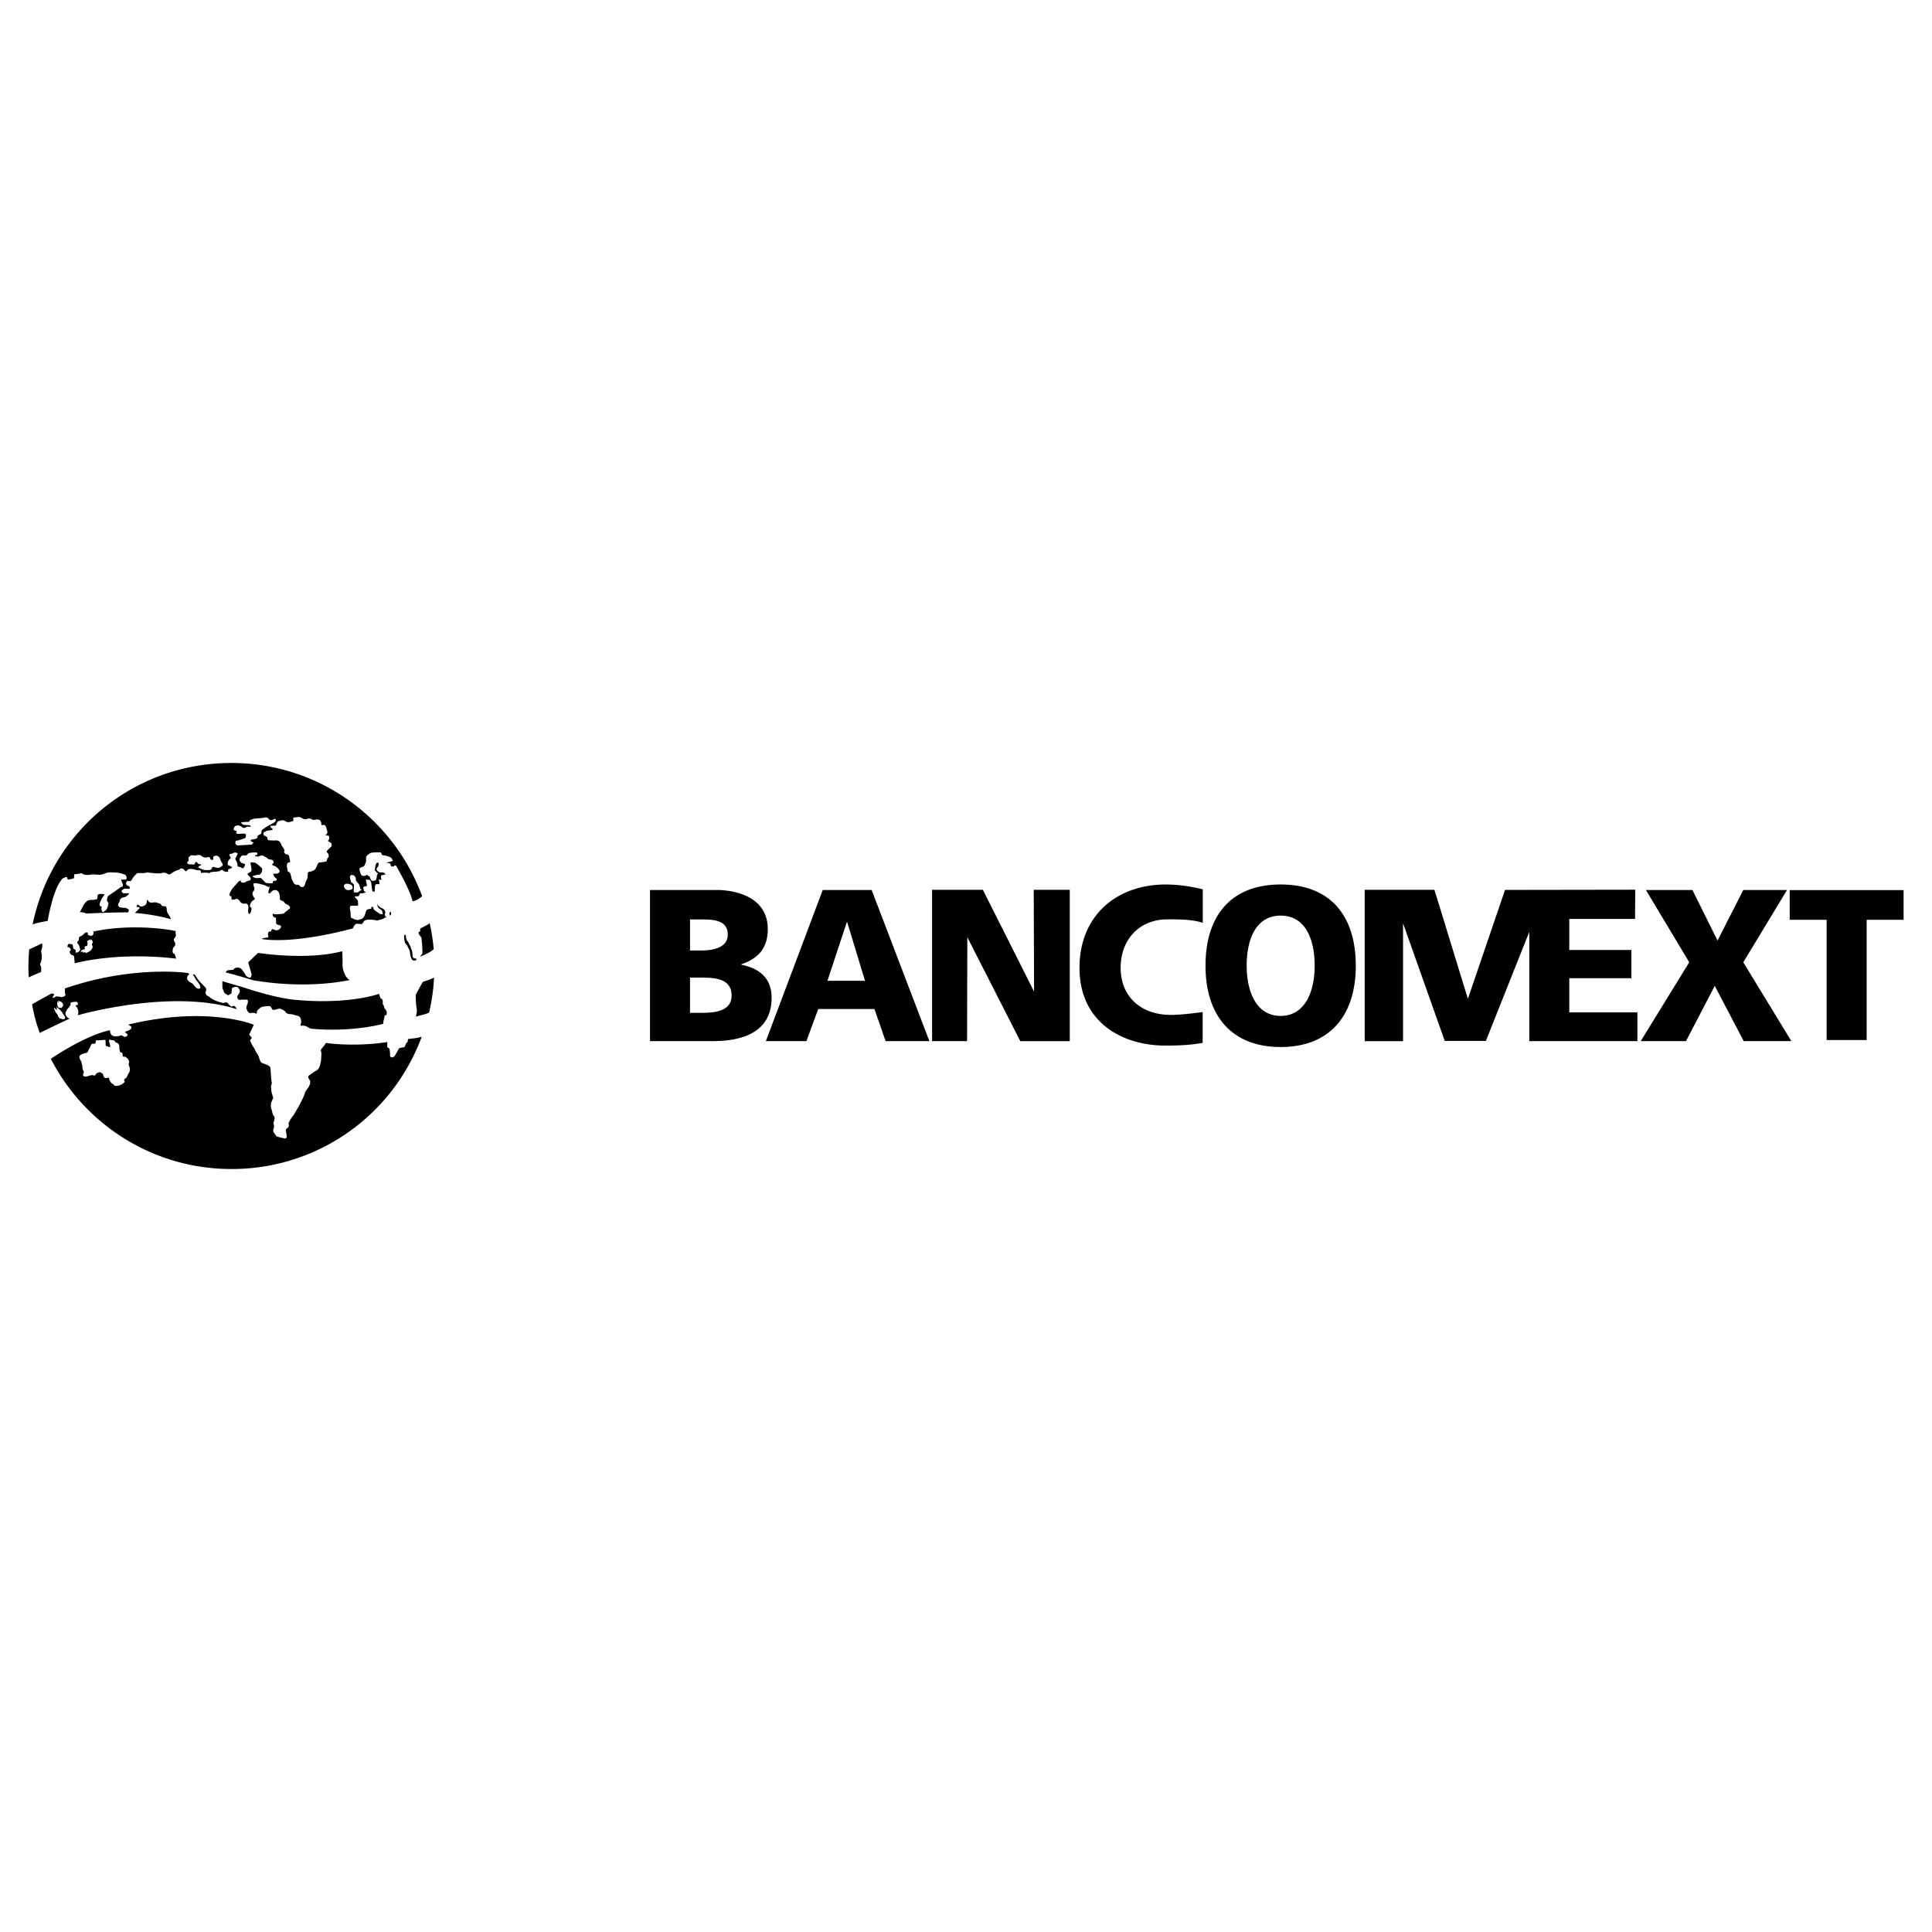
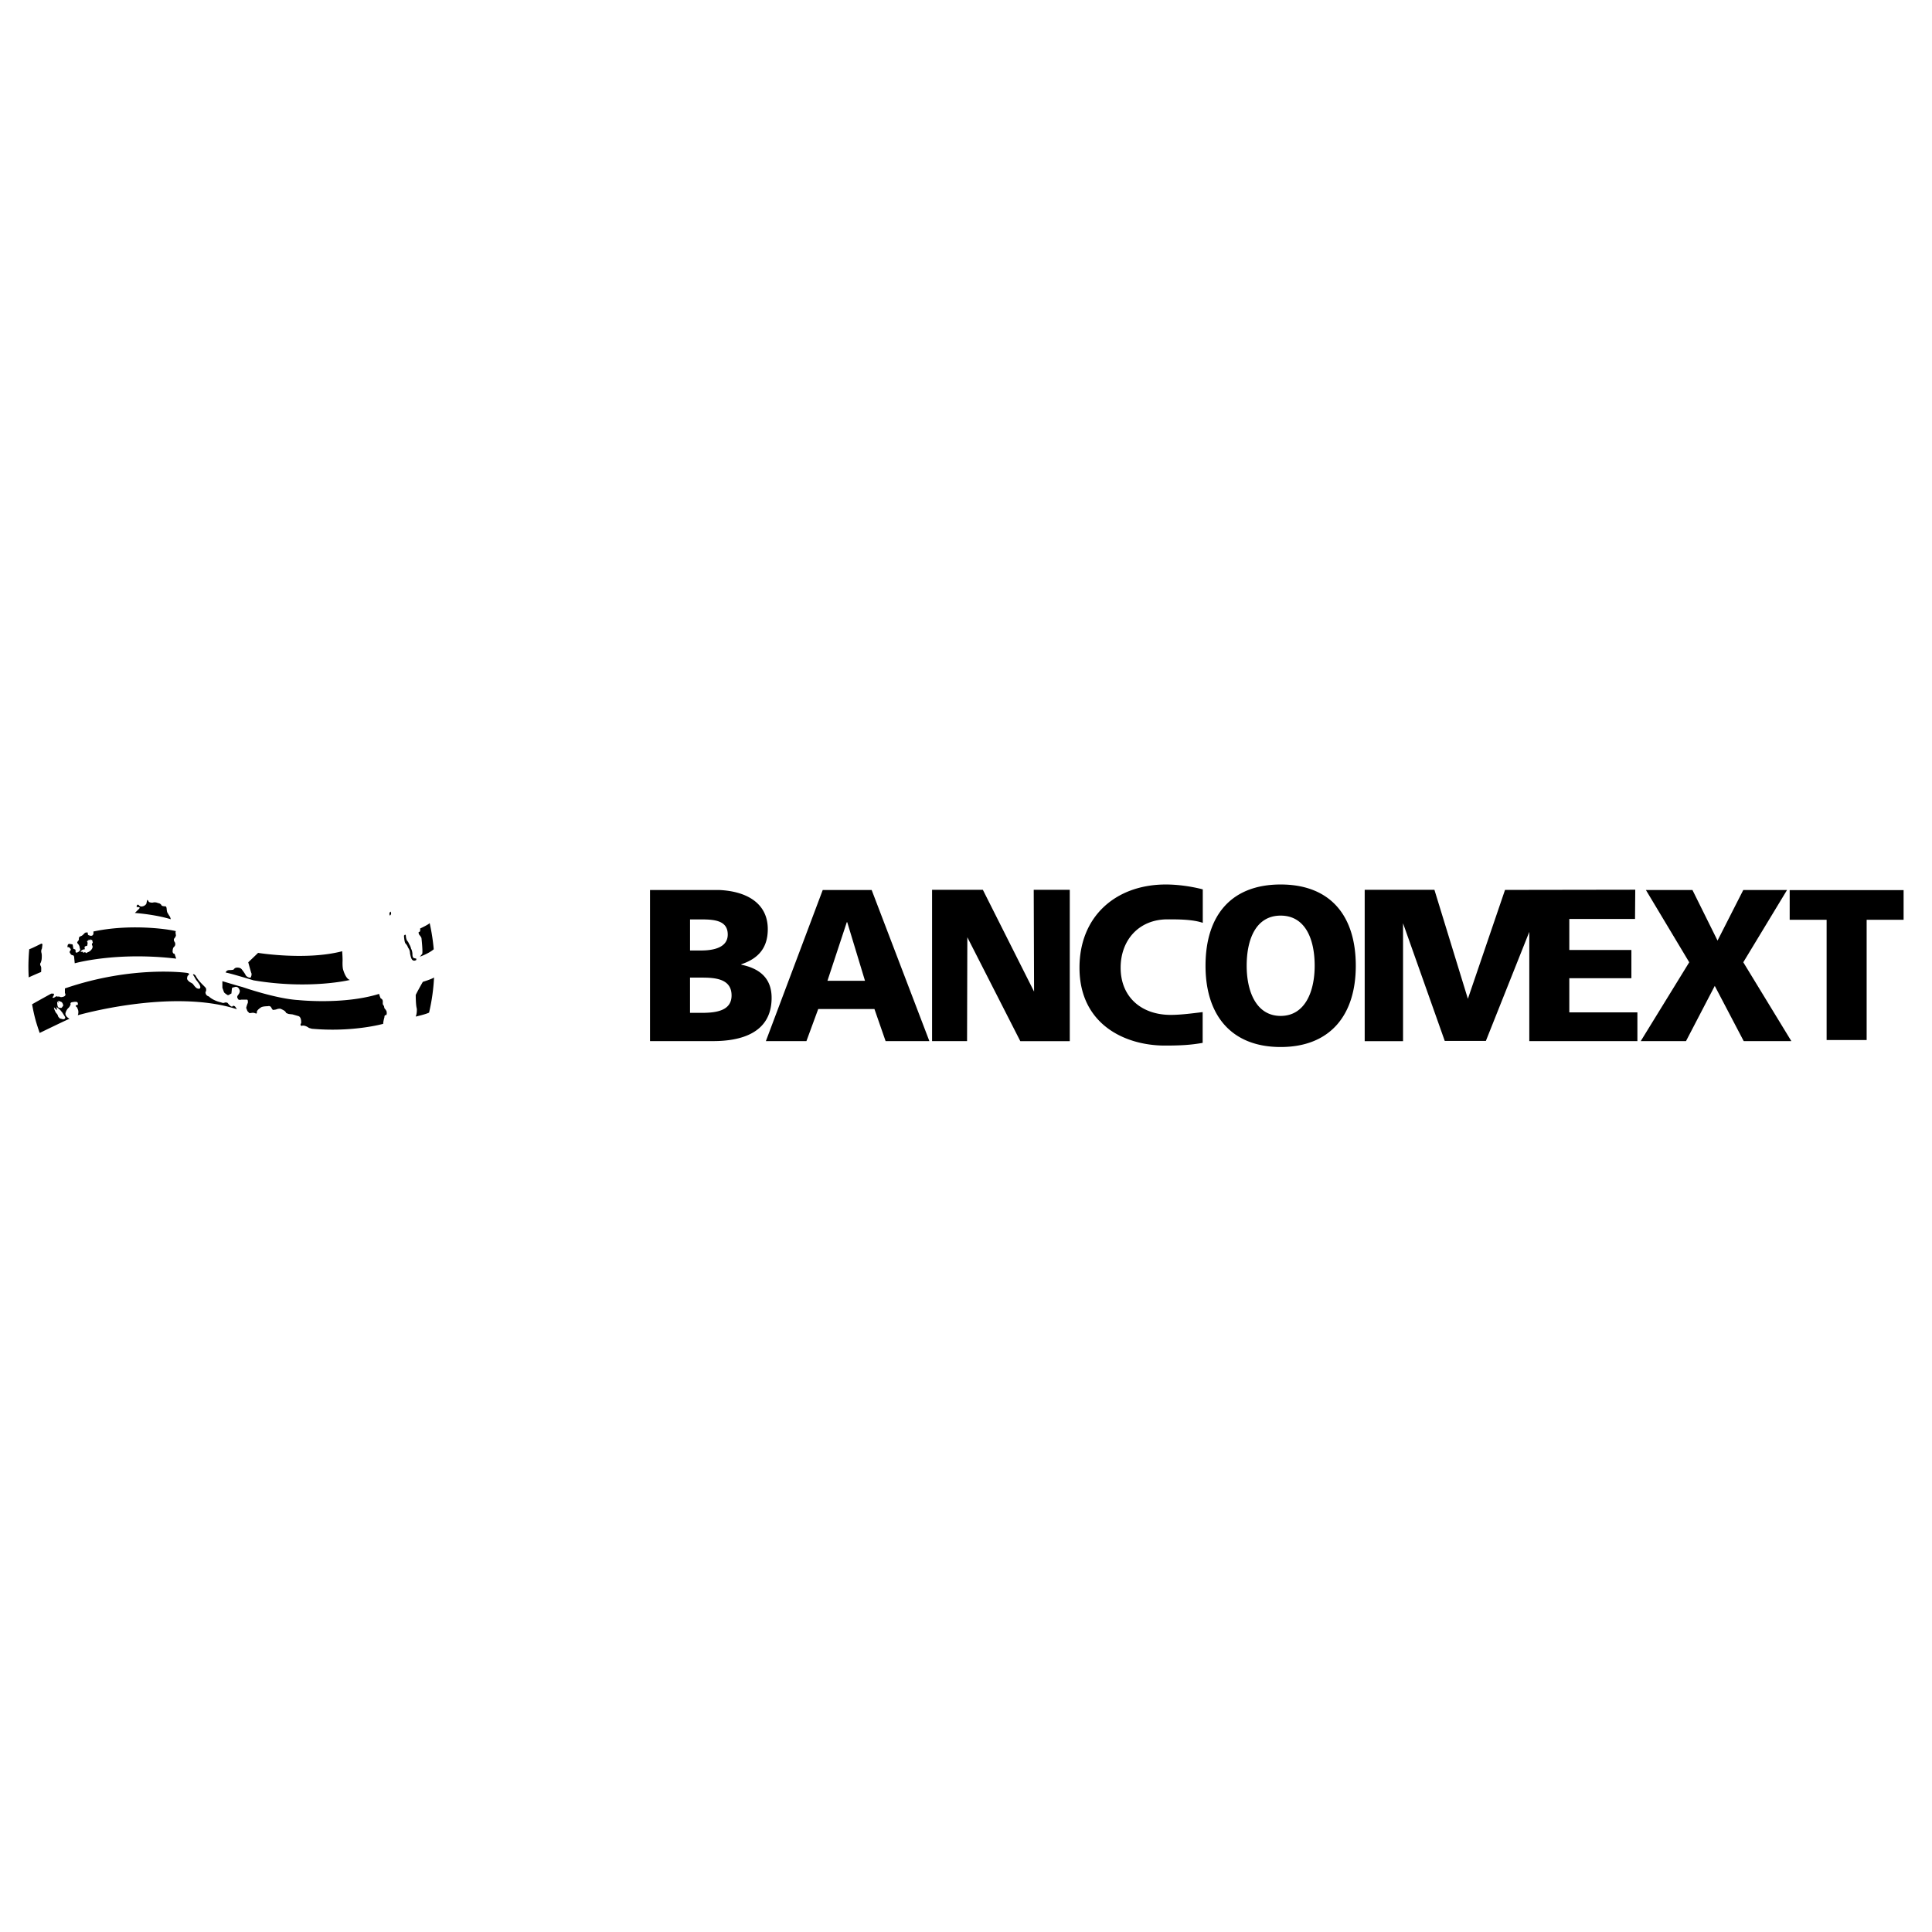
<svg xmlns="http://www.w3.org/2000/svg" width="2500" height="2500" viewBox="0 0 192.756 192.756">
  <g fill-rule="evenodd" clip-rule="evenodd">
-     <path fill="#fff" d="M0 0h192.756v192.756H0V0z" />
    <path d="M68.844 97.537h1.218c1.367 0 2.927.15 2.927 1.779 0 1.521-1.517 1.736-2.971 1.736h-1.175v-3.515h.001zm-3.993 6.334h6.301c2.675 0 5.832-.748 5.832-4.318 0-1.822-1.031-2.896-3.027-3.305v-.043c1.678-.559 2.645-1.612 2.645-3.505 0-2.569-2.083-3.786-4.87-3.905h-6.88v15.076h-.001zm3.993-12.14h1.154c1.326 0 2.609.129 2.609 1.507 0 1.27-1.347 1.592-2.651 1.592h-1.111v-3.099h-.001zM86.301 97.854h-3.747l1.931-5.847h.043l1.773 5.847zm-9.89 6.017h4.046l1.177-3.201h5.609l1.113 3.201h4.368l-5.759-15.077h-4.881l-5.673 15.077zM92.993 88.774h5.066l5.111 10.158-.035-10.158h3.597v15.101h-4.937L96.511 93.51l-.027 10.365h-3.491V88.774zM119.99 104.047c-1.191.211-2.176.27-3.768.27-3.986 0-8.521-2.119-8.521-7.766 0-5.191 3.688-8.305 8.613-8.305 1.199 0 2.543.188 3.688.487v3.339c-1.027-.352-2.482-.348-3.525-.348-2.828 0-4.67 2.048-4.67 4.827 0 2.93 2.078 4.705 4.992 4.705.98 0 2.066-.141 3.191-.279v3.07zM124.381 96.354c0-2.715.965-5.003 3.391-5.003s3.393 2.289 3.393 5.003c0 2.58-.967 5.004-3.393 5.004s-3.391-2.424-3.391-5.004c0 0 0 2.58 0 0zm-4.106 0c0 4.98 2.609 8.107 7.496 8.107 4.889 0 7.496-3.127 7.496-8.107 0-5.026-2.564-8.108-7.496-8.108-4.929 0-7.496 3.082-7.496 8.108 0 0 0-5.026 0 0zM168.535 96.006l-4.324-7.212h4.644l2.504 5.048 2.569-5.048h4.367l-4.367 7.212 4.795 7.865h-4.752l-2.889-5.508-2.869 5.508h-4.516l4.838-7.865zM182.242 91.766h-3.685v-2.957h11.365v2.957h-3.686v12h-3.994v-12zM163.127 91.685h-6.557v3.096h6.194v2.817h-6.194v3.408h6.793v2.865h-10.785V92.973l-4.332 10.879h-4.103l-4.161-11.738v11.761h-3.826V88.778h6.957l3.338 10.872 3.705-10.863 12.994-.02-.023 2.918zM22.189 97.893s1.76.531 1.964.572c0 0 3.396 1.188 5.606 1.311 0 0 4.501.49 8.062-.615 0 0 .082.287.164.451 0 0 .164.041.205.246v.326l.123.205.041.205s.123.121.205.285c0 0 .082.287-.041.41 0 0-.164-.082-.164.205 0 0-.123.408-.123.654 0 0-3.028.859-7.121.49l-.287-.082s-.409-.326-.736-.203c0 0-.164-.041-.082-.205.082-.164.041-.123.041-.123s.041-.572-.287-.654l-.573-.164-.368-.041s-.164-.041-.287-.123c0 0 0-.082-.164-.205 0 0-.327-.203-.45-.203 0 0-.205 0-.368.08 0 0-.205.043-.327.043 0 0-.042-.043-.123-.164 0 0-.082-.287-.368-.205 0 0-.532 0-.696.123 0 0-.328.203-.409.408 0 0 .041.205-.082.205 0 0-.164-.082-.327-.082l-.328.041-.204-.205-.123-.326s.082-.328.164-.492c0 0 .041-.326-.082-.326h-.573s-.286.082-.327-.082c0 0-.164-.164 0-.369 0 0 .246-.285.164-.49 0 0-.123-.492-.573-.287 0 0-.205-.041-.205.205l-.041.408-.164.082s-.041.082-.205.082c0 0-.286-.164-.368-.285l-.164-.451v-.655h.001zM25.75 95.069s4.788.777 8.389-.164c0 0 .041.532.041.941 0 0-.041.696.082.982 0 0 .246.859.655.941 0 0-4.01.982-9.617.041 0 0-2.414-.736-2.782-.777 0 0 .041-.246.368-.246 0 0 .205 0 .409-.041 0 0 .123-.204.327-.204 0 0 .328-.041.491.163 0 0 .327.41.409.613 0 0 .196.258.483.217 0 0 .172-.297.049-.502l-.164-.573-.123-.45c.001 0 .819-.778.983-.941 0 0-.164.163 0 0zM43.273 94.709c-.514.441-1.387.741-1.387.741.082-.082.246-.3.246-.3.055-.328-.082-1.555-.082-1.555-.055-.164-.219-.327-.219-.327-.109-.218-.055-.273-.055-.273.137-.027.137-.109.137-.109.027-.137 0-.246 0-.246s.873-.409.955-.545c.191.869.328 1.73.405 2.614 0 0-.077-.884 0 0zM42.809 101.027c-.3.164-1.332.398-1.332.398.137-.328.109-.725.109-.725s.043.152-.027-.176c-.082-.383-.082-1.256-.082-1.256.191-.408.709-1.309.709-1.309s.9-.273 1.119-.438a19.46 19.46 0 0 1-.496 3.506s.269-1.154 0 0zM41.532 95.778c-.273.164-.409-.027-.409-.027-.137-.136-.218-.655-.218-.655 0-.327-.191-.545-.191-.545a1.075 1.075 0 0 0-.273-.437c-.108-.191-.136-.764-.136-.764l.082-.082s.109-.082.109.164c0 0 .027.3.136.437 0 0 .109.109.191.328 0 0 .136.19.191.463 0 0 .109.137.137.519 0 0-.027.327.136.409l.246.055v.135h-.001zM38.913 91.004s-.082.054-.054.246l.054.109.109-.164-.027-.246-.082.055zM13.459 91.085l.327-.327s.262-.21.082-.246c-.136-.027-.3.027-.218-.136 0 0 .027-.191.191-.082 0 0 .109.191.354.137 0 0 .273-.027.409-.273l.082-.381.109.082s-.027.027.082.137c0 0 .164.082.382.054 0 0 .218-.082.519.055 0 0 .19 0 .327.191 0 0-.027.055.164.109l.273.027s.055.027.082.19c0 0 0 .137.055.382 0 0 .164.3.246.409.082.109.109.301.109.301s-1.283-.437-3.575-.629c0 0 2.292.192 0 0zM2.902 97.496s.9-.408 1.2-.518c0 0 .027-.41 0-.491l-.027-.082s-.136-.218-.028-.327c0 0 .082-.164.109-.382 0 0 .046-.434-.027-.654a.574.574 0 0 1 .055-.409l.055-.437-.109-.055s-1.049.533-1.213.561a20.2 20.2 0 0 0-.082 1.676c0 .384.011.767.032 1.146l.035-.028zM7.403 95.56c0-.218-.109-.246-.109-.246-.246-.027-.273-.191-.273-.191-.164-.164 0-.273 0-.273.082-.164.027-.164-.055-.272-.088-.118-.246-.082-.246-.082l.027-.164c.027-.164.164-.164.164-.164l.328.055.027.109.054.327.136.055c.109 0 .082.245.082.245.027.191.3 0 .3 0 .273-.191.109-.327.109-.409 0-.22-.191-.409-.191-.409-.109-.109 0-.218 0-.218.164-.164.109-.3.109-.3a.305.305 0 0 1 .109-.191c.218-.054.328-.191.328-.191l.164-.164c.136-.082.3-.027.3-.027-.054.273.137.273.137.273.245.109.354-.027.354-.027.109-.136.055-.354.055-.354l.109-.027c4.12-.846 8.211-.055 8.13 0s0 .327 0 .409-.109.245-.109.245c-.218.191 0 .437 0 .437.137.301-.082.464-.082.464-.164.137-.137.519-.137.519.082.218.191.164.191.164l.164.491c-6.001-.709-10.122.464-10.122.464l-.053-.548zm1.064-.846s-.273-.028-.437.245h.246l.027.109.191-.082.082.109.164-.082s.246-.082.382-.273c0 0 .191-.218.082-.409 0 0-.109-.136.055-.273l-.055-.246-.218-.109.027.136-.164-.109-.027.109-.109.027-.027.109s.109.054.027.246c0 0 .054.109-.082.163 0 0-.218 0-.191.164l.027.166zM5.112 99.133h.218c.164.055-.082.355-.082.355 0 .164.273-.027.273-.027.109-.109.218-.027.218-.027.218-.027.327.055.327.055.682-.055.41-.41.41-.41v-.463c6.738-2.318 12.14-1.555 12.14-1.555.437.055.164.246.164.246-.109.08-.109.271-.109.271-.055.164.218.383.327.438.251.125.273.189.273.189.273.383.409.41.409.41.382.137.3-.191.3-.191-.027-.219-.41-.654-.41-.654a9.132 9.132 0 0 0-.327-.545l.109-.027.164.135c.3.629 1.009 1.146 1.037 1.283.058.289-.054.355-.054.355 0 .381.327.436.327.436.492.465 1.228.6 1.228.6.245.109.354.027.354.027.164-.055.3.027.3.027.437.574.518.301.518.301.137-.055.246.082.246.082l.164.246c-6.52-2.102-15.877.6-15.877.6.136-.355 0-.6 0-.6-.082-.273-.164-.246-.164-.246-.109-.219.109-.164.109-.164.136-.055.027-.273.027-.273-.109-.109-.464-.027-.464-.027-.328.027-.218.219-.218.219-.109.301-.246.383-.246.383a1.093 1.093 0 0 0-.273.518c-.027.328.409.545.409.545-.136.027-2.979 1.412-2.979 1.412-.375-1.076-.537-1.652-.759-2.857.274-.167 1.911-1.067 1.911-1.067zm.272 1.365s-.008.211.219.572c0 0 .164.137.19.328 0 0 .082.135.191.217l.327.082s.191-.027.191-.135v-.082l-.272-.438-.218-.273-.355-.299-.027-.137.055.463-.301-.298zm.328-.519s-.027.438.136.547c0 0 .191.055.3.027l.164-.219s-.034-.309-.218-.383c-.136-.055-.3-.109-.3-.109l.055.219-.164-.164.027.082z" />
-     <path d="M10.977 102.789s-2.035.281-5.908 2.846c3.362 6.531 10.17 10.998 18.021 10.998a20.165 20.165 0 0 0 18.989-13.211c-.246.137-1.365.24-1.365.24l-.055.301-.164.162c-.109.383-.191.355-.191.355l-.464.082-.464.791c-.136.164-.3.137-.3.137-.191 0-.164-.273-.164-.273.027-.299-.082-.627-.082-.627a.609.609 0 0 1-.19-.109v-.518l-.137.027c-3.246.463-5.865.082-5.865.082-.164-.055-.164.053-.164.053-.19.301-.409.52-.409.52-.109.191 0 .301 0 .408 0 .734-.082.982-.082.982-.109.709-.491.818-.491.818-.164.082-.601.41-.601.41-.191.082-.137.244-.137.244.027.082.191.328.191.328.055.41-.273.791-.273.791-.246.273-.273.492-.273.492-.164.49-.654 1.363-.654 1.363l-.464.791a3.444 3.444 0 0 0-.437.654c-.082.137-.027.383-.027.383 0 .164-.191.271-.191.271-.109.055-.109.219-.109.219l.082.465c.027.299-.109.326-.109.326-.136 0-.845-.189-.845-.189-.082-.027-.354-.465-.354-.465-.082-.164.027-.381.027-.381.054-.219-.027-.438-.027-.438 0-.219.054-.246.054-.246l.054-.299c.027-.164-.136-.273-.19-.438a9.003 9.003 0 0 1-.109-.436c-.137-.301-.055-.574-.055-.574 0-.162.218-.572.218-.572l-.109-.381c-.109-.246-.109-.818-.109-.818.055-.191.082-.301.082-.301-.082-.273-.137-1.5-.137-1.5-.054-.191-.327-.301-.327-.301-.327-.137-.573-.219-.573-.219-.136-.109-.246-.518-.246-.518-.027-.191-.191-.383-.191-.383-.082-.137-.191-.326-.191-.326-.027-.137-.164-.328-.164-.328-.082-.082-.3-.545-.3-.545-.055-.082-.027-.191-.027-.191l.164-.191-.273-.328.464-.98s-4.501-1.91-12.385-.055l-.137.055.273.162s.109.191-.082.301c0 0-.136.109-.327.164 0 0-.246.055-.164.164 0 0 .218.082.218.219 0 0-.027.217-.354.189 0 0-.191-.189-.328-.137 0 0-.136.082-.409.082 0 0-.355.082-.545-.189 0 .002-.136-.244-.109-.408 0 0-.027.164 0 0zm-1.446 1.309c0-.08.027-.244.027-.244.027-.109.191-.055.191-.055.437-.027.764-.055.764-.055.027.082.027.49.027.49 0 .191.219.164.219.164.163.109.218.055.218.055.055-.109-.082-.518-.082-.518-.055-.301.082-.191.082-.191l.464.082c0 .109.137.191.137.191a.466.466 0 0 1 .218.107c.137.082.109.492.109.492.109.49.082.354.082.354l.191.055.082.273s-.082-.027 0 .082.164.027.164.027c.464.191.464.572.464.572-.082.191-.027.328-.027.328.246.518-.055.818-.055.818-.218.518-.327.49-.327.49-.191.137-.027.301-.027.301-.136.191-.355.301-.355.301-.682.299-.764-.027-.764-.027-.327-.109-.437-.52-.437-.52-.027-.244-.109-.135-.109-.135-.136 0-.246.025-.246.025-.191-.025-.218-.217-.218-.217-.082-.328-.191-.273-.191-.273-.136-.191-.382-.027-.382-.027a.223.223 0 0 0-.191.164c-.164.191-.3.055-.3.055-.164 0-.327.055-.327.055-.491.189-.601.027-.601.027-.109-.109.027-.328.027-.328.027-.109-.082-.246-.082-.246-.055-.135-.055-.326-.055-.326 0-.137-.082-.383-.082-.383-.027-.191-.191-.436-.191-.436-.109-.355.164-.41.164-.41.191-.137.518-.164.518-.164.191-.107.164-.244.164-.244.164-.219.273-.52.273-.52.082-.217.273-.137.273-.137l.191-.052zM42.116 89.414c-.545.491-.966.499-.966.499-.137-.955-1.637-3.546-1.637-3.546l-.164-.028-.027.109s-.109-.027-.218 0-.082-.027-.082-.027l-.082-.245s-.164-.082-.272-.082c-.109 0-.109-.027-.109-.027l.409-.109.218-.055s-.054-.327-.327-.409c0 0-.273-.109-.437-.137 0 0-.19-.027-.3-.054 0 0-.109-.219-.109-.246 0 0-.354-.055-.682 0 0 0-.41-.027-.546.191 0 0-.272.057-.272.437 0 .082.061.205-.055.437-.055.109-.027.218-.246.354 0 0-.3.082-.355.191 0 0 .012.101.082.382.027.109.109.3.219.327 0 0 .109.027.3 0 0 0 .18-.17.218-.055.027.082.219.082.246.218 0 0 .055.328.246.354l.327-.054s.109-.3.109-.437v-.109l.109-.109-.219-.246s-.136-.055-.082-.273c0 0 .055-.518.191-.573 0 0 .218-.082.164.109 0 0 .022.161-.082.3-.082.109-.191.218-.027.382 0 0 .082.136.327.164 0 0 .219-.028.328.027 0 0 .218.164.082.191l-.327.055s-.055-.006-.055.246c0 .136.109.218 0 .218s-.136-.055-.136-.055-.109-.055-.055.164c.055.218.028.328.028.328s-.246-.027-.328 0c0 0-.136.082-.109.354 0 0-.055.272 0 .382 0 0-.246 0-.273-.054l-.054-.464-.054-.382s-.082-.272-.164-.272l-.272-.027s-.109-.082-.082.136c0 0 .027.164.082.328 0 0 .027.136-.028.191-.054.054-.109-.027-.191.027 0 0-.188.011-.109.246.027.082 0 .191.136.272.136.082.082.082.082.082l-.409.109s-.082-.109-.191.054l-.108.218h-.273l-.136.041.328.368.041.45c-.082.123-.205.082-.205.082h-.491c-.245.082-.082.532-.082.532l.041.655.45.205.246.041.409-.123c.205-.123.287-.368.287-.368l.123-.368c0-.123.163-.205.163-.205l.369-.082v-.164h.164l.082.246.123.123.246.164.246.164.287.041-.041-.246c0-.163-.368-.368-.368-.368-.205-.204-.123-.532-.123-.532-.082.369.532.573.532.573.286.204.245.409.245.409-.164.41.164.45.164.45l-.205.041c-.204.205-.818.287-.818.287-.205-.082-.695-.082-.695-.082-.573-.041-.655.287-.655.287-.123.205-.205.164-.205.164-.245-.041-.409-.041-.409-.041-.205 0-.328.286-.328.286-.082.205-.136.191-.136.191-6.329 1.665-9.057 1.037-9.057 1.037l.191-.082.464-.082c.054-.082-.027-.3-.027-.3.027-.191.055-.191.055-.191.082-.136.218-.082.218-.082.109-.055.082-.164.082-.164.082-.136.191-.054.191-.054l.328.109.272-.109.129-.165c.136-.164-.082-.246-.082-.246-.164-.054-.164-.027-.272-.082-.088-.044-.109-.164-.109-.164.027-.191 0-.382 0-.382.027-.191-.109-.137-.109-.137a.327.327 0 0 1-.218-.246c-.061-.244.19-.082.19-.082l.6-.025c.491-.055.409-.164.409-.164.082-.082.272-.191.272-.191s0-.027.191-.164-.082-.354-.082-.354c-.082-.055-.327-.137-.409-.273-.09-.149-.354-.218-.354-.218-.137-.054-.109-.409-.109-.409-.055-.464-.218-.518-.218-.518-.109-.164-.437-.082-.437-.082-.3.218-.3.273-.3.273-.136.082-.164.027-.19-.082-.026-.106.082-.245.082-.245s-.109.272 0-.082-.109-.191-.109-.191c-.191-.163-.683-.272-.683-.272-.518-.137-.654-.109-.654-.109-.191.027-.137.137-.055.409.082.273-.055.382-.055.382-.164.136-.082.381-.082.381.027.164.218.355.218.355-.027.137-.191.191-.191.191-.191.109-.273.409-.273.409-.136.219.109.328.109.328.054.218-.109.545-.109.545-.191.164-.191-.055-.191-.055-.055-.191 0-.491 0-.491.027-.3-.136-.382-.136-.382-.164-.082-.3 0-.382-.027-.214-.071-.273-.163-.273-.163-.164-.246-.273-.3-.273-.3-.164-.055-.3.054-.3.054h-.3l-.027-.218c0-.218-.109-.109-.109-.109-.164-.082-.027-.382-.027-.382s0 .027.109-.191.382-.491.382-.491l.382-.436.218-.082c-.082.19.137.218.137.218.136.027.327-.054.327-.054l.109-.082.19-.055c.193-.029.193-.138.193-.138.055-.109-.055-.218-.055-.218l-.246-.273c-.027-.082.055-.109.055-.109l.273-.164c.109-.082.055-.354.055-.354L25 86.175c-.055-.191.164-.137.164-.137l.246.027c.218.055.709.546.709.546.109.163-.027.437-.027.437-.136.272-.328.218-.328.218-.245.027-.327.082-.464.109-.227.045.055.191.164.218.109.028.463 0 .463 0 .082-.027.191.082.191.082l.355.382c.273.109.764.055.764.055l-.027-.136.082-.082.245-.027c.109-.082.082-.164.082-.164l-.246-.218-.136-.3.437-.027c.382-.164.164-.382.164-.382-.054-.109-.327-.327-.327-.327l-.328-.136c-.082-.055.055-.164.055-.164.136-.137.027-.246.027-.246-.054-.136-.382-.163-.382-.163-.163-.027-.19-.109-.19-.109a4.339 4.339 0 0 0-.409-.246c-.164-.082-.382.027-.382.027-.246.109-.409 0-.409 0-.137-.109.082-.109.082-.109.136-.027.109-.164.109-.164 0-.109-.191-.082-.191-.082-.137-.027-.519.027-.519.027-.273.027-.354.246-.354.246-.164.055-.354 0-.354 0-.219 0-.355.355-.355.355-.082.218.191.409.191.409l.327.109c.055.109-.082.328-.082.328-.164.191-.273.027-.273.027s-.136-.082-.245-.082c-.137 0-.137-.109-.137-.109.027-.246-.055-.273-.055-.273a.417.417 0 0 0-.109-.273c-.109-.164.027-.3.027-.3.028-.109.137-.272.137-.272.082-.164-.191-.191-.191-.191-.164-.027-.328.136-.491.136-.173 0-.11.164-.11.164l.137.246-.109.109c-.164.082-.218.409-.218.409-.027.246.19.246.19.246l.246.136c.027.109-.191.164-.191.164-.355.109-.164.246-.164.246-.055.082-.136.055-.272.055-.137 0-.328-.164-.328-.164-.109-.054-.273.109-.273.109l-.382.055c-.246 0-.382.027-.519.054-.144.029-.109.109-.109.109-.354-.136-.873-.027-.873-.027v-.164c0-.109-.136-.109-.136-.109l-.354-.027c-.273-.136-.601-.109-.601-.109-.218 0-.354.218-.354.218-.136.027-.164-.082-.164-.082-.164-.218-.3-.191-.3-.191-.164 0-.218.109-.218.109l-.136.054c-.191.027-.546.246-.546.246-.3.218-.354.19-.354.19-.082 0-.3-.136-.3-.136-.273-.082-.546.027-.546.027-.409.027-.764-.027-.764-.027-.382-.027-.437-.054-.437-.054-.137-.028-.382.054-.382.054h-.682c-.218.055-.545.545-.545.545a.615.615 0 0 1-.219.273l-.218-.028c-.246.028-.191.3-.191.3.054.191.246.191.246.191.136.082.109.246.109.246-.027.082-.437.027-.437.027-.191 0-.328.164-.328.164-.136.191.137.3.137.3h.409s.218-.082.082.136c0 0-.164.164-.354.246 0 0-.273.027-.382.136 0 0-.136.109-.136.273 0 0 .027.055-.082.164 0 0-.164.218 0 .355 0 0 0 .136.573.136 0 0 .41.054.437.273l-.082.191c-1.119-.027-4.174.109-4.174.109l-.109-.055c-.246-.082-.546-.082-.546-.082l.055-.082c.109-.164.327-.627.327-.627.082-.137.3-.354.3-.354.109-.164.546-.164.546-.164.272.027.491-.082.491-.082.082-.109.055-.3.055-.3a.223.223 0 0 1 .164-.191c.136-.054.546.027.546.027l-.191.3c-.164.164-.3.654-.3.654-.055.273.164.246.164.246.082.027 0 .218 0 .218.082.6.328.245.328.245.191-.054.272-.327.272-.327.082-.218.109-.41.109-.41 0-.163-.109-.218-.109-.218-.082-.164 0-.328 0-.328 0-.191.191-.3.191-.3.3-.191 1.064-.737 1.064-.737.109-.109.273-.109.273-.109l.027-.218a6.163 6.163 0 0 0-.136-.327c-.082-.219.027-.164.027-.164h.191c.272.027.272-.082.272-.082.055-.136-.054-.327-.054-.327-.055-.109-.355-.164-.355-.164-.437-.164-.955-.136-.955-.136-.491-.055-.818.109-.818.109-.464.191-.655.109-.655.109-.245 0-.436-.027-.436-.027-.164 0-.546.055-.546.055-.518 0-.491-.082-.491-.082-.328-.163-.328-.054-.328-.054l-.354.054c-.3 0-.218.055-.218.055l-.027.355-.386.109-.246.027-.027-.164c-.027-.19-.3-.027-.3-.027-.246.082-.328.273-.328.273-.846 1.064-1.336 4.037-1.336 4.037s-1.337.246-1.501.355c1.892-9.227 10.048-16.108 19.833-16.108 8.74 0 16.187 5.535 19.027 13.291 0 0-2.84-7.756 0 0zM26.5 83.42l.191.136s-.082.191.109.272c0 0 .261.027.546.027.082 0 .246-.027.409.027 0 0 .164.027.3.355 0 0 .109.246.191.327 0 0 .109.136.137.328 0 0-.109.136.054.245 0 0 0 .082.191.109 0 0 .219-.027.246.354 0 0 .109.354.055.437 0 0-.218-.027-.273.137 0 0-.082.136 0 .437 0 0 0 .245.082.354 0 0 .191.027.246.245 0 0 .055.164.082.328 0 0 .055.246.191.464 0 0 .054.273.382.273 0 0 .136-.027.245.082 0 0 .109.191.328.136.218-.054.082-.027.082-.027s.109-.082.191-.437c0 0 .093-.212.164-.354.055-.109.055-.491.055-.573 0 0 .054-.136.218-.136 0 0 .245-.027.437-.164 0 0 .164-.109.3-.518 0 0 .081-.246.3-.246.136 0 .573-.082.573-.082s.109-.082.109-.272l.164-.218s0-.246-.109-.355l-.109-.109s.027-.164.191-.273l.3-.3s.055-.355-.137-.382l-.218-.137.109-.191s.082-.328-.136-.354c0 0-.293-.014-.191-.082.164-.109.164-.273.164-.273l-.137-.519s-.109-.218-.245-.19l-.219.027s0-.246-.054-.328c0 0-.055-.328-.546-.218 0 0-.082.027-.3 0 0 0-.163-.19-.545-.082 0 0-.137.082-.355 0 0 0-.272-.163-.409-.19 0 0-.273 0-.409.054 0 0-.218-.054-.191.109 0 0 0 .164.027.219l-.246.082s-.136.054-.328.054c0 0-.136-.027-.218-.082 0 0-.164-.164-.463-.082 0 0-.332.04-.382.19-.028.082-.055.082-.082.219 0 0 .027.055-.137.109 0 0-.246-.027-.354.027 0 0-.136-.109-.082.082 0 0 .027.082.109.137.082.055.082.027.082.027s.055.137-.082.164l-.409.055s-.191.054-.273.136c0 0-.164-.027-.136.191-.003.001-.003.191.215.219 0 0-.218-.028 0 0zm-2.755.927l1.364-.082s.273-.218.109-.245l-.164-.082s-.109-.109.027-.164l.437-.082.164-.109.027-.218.354-.191.055-.355s.328-.246.519-.354c0 0 .655-.355.764-.437 0 0 .246-.328.027-.328l-.382.137s-.191-.027-.246-.164c0 0-.246-.218-.491-.081 0 0-.491.054-.573.054 0 0-.491.027-.6.109 0 0-.191.027-.246.164l-.054.082s-.464 0-.601.027c0 0-.245-.027-.136.109 0 0 .109.164.3.164l.463.027.138.055s.055.082-.027.109c0 0-.273-.054-.409.028 0 0-.218.164-.382.027 0 0-.3-.246-.491-.191 0 0-.191 0-.273.109 0 0-.164.246-.082.354l.3.109s-.054.109-.082.191c0 0 .055.082.3.082 0 0 .191-.027.41-.027 0 0 .272-.027.272.136 0 0 .027.273-.136.328l-.491.164-.191.054-.191.027c-.001 0-.192.409.218.464 0 0-.41-.055 0 0zm-4.693.982l-.191.164c-.109.109-.027.327-.027.327a.566.566 0 0 1-.164.218c-.082.082.191.191.191.191l.491.027c.109-.027.109-.191.109-.191.055-.082.164-.055.164-.055l.191.191c.082 0 .273.055.273.055l-.082.109c-.218 0-.218.191-.218.191s.355.164.491.218c.137.055.573.027.573.027.272.027.3-.245.3-.245.109-.137.272-.027.272-.027l.273.055c.245.027.491-.218.491-.218.109-.136-.054-.3-.054-.3a1.24 1.24 0 0 1-.137-.246.596.596 0 0 0-.218-.382c-.207-.156-.437 0-.437 0-.109 0-.055.327-.055.327l-.191.028c-.109-.028-.164-.246-.164-.246-.109-.082-.328 0-.328 0-.218.027-.354-.055-.354-.055l-.246-.164c-.164-.082-.491.027-.491.027l-.462-.026zm16.014 1.964c-.109 0-.164.218-.164.218l.109.464s-.028 0 .082.082c.109.082.218.191.218.191v.437c-.082.109.027.354.027.354h.355c.108-.082.245-.191.245-.191l.137-.027-.109-.164s-.027 0-.082-.246c-.054-.246-.218-.355-.218-.355-.136-.164-.164-.19-.164-.354 0-.278-.245-.382-.245-.382l-.191-.027zm-.682.956s-.109.027-.055.245c.029.119.218.273.218.273.137.081.491 0 .491 0 .273-.191.109-.301.109-.301.027-.19-.273-.245-.273-.245-.136-.055-.354-.055-.354-.055l-.136.083z" />
  </g>
</svg>